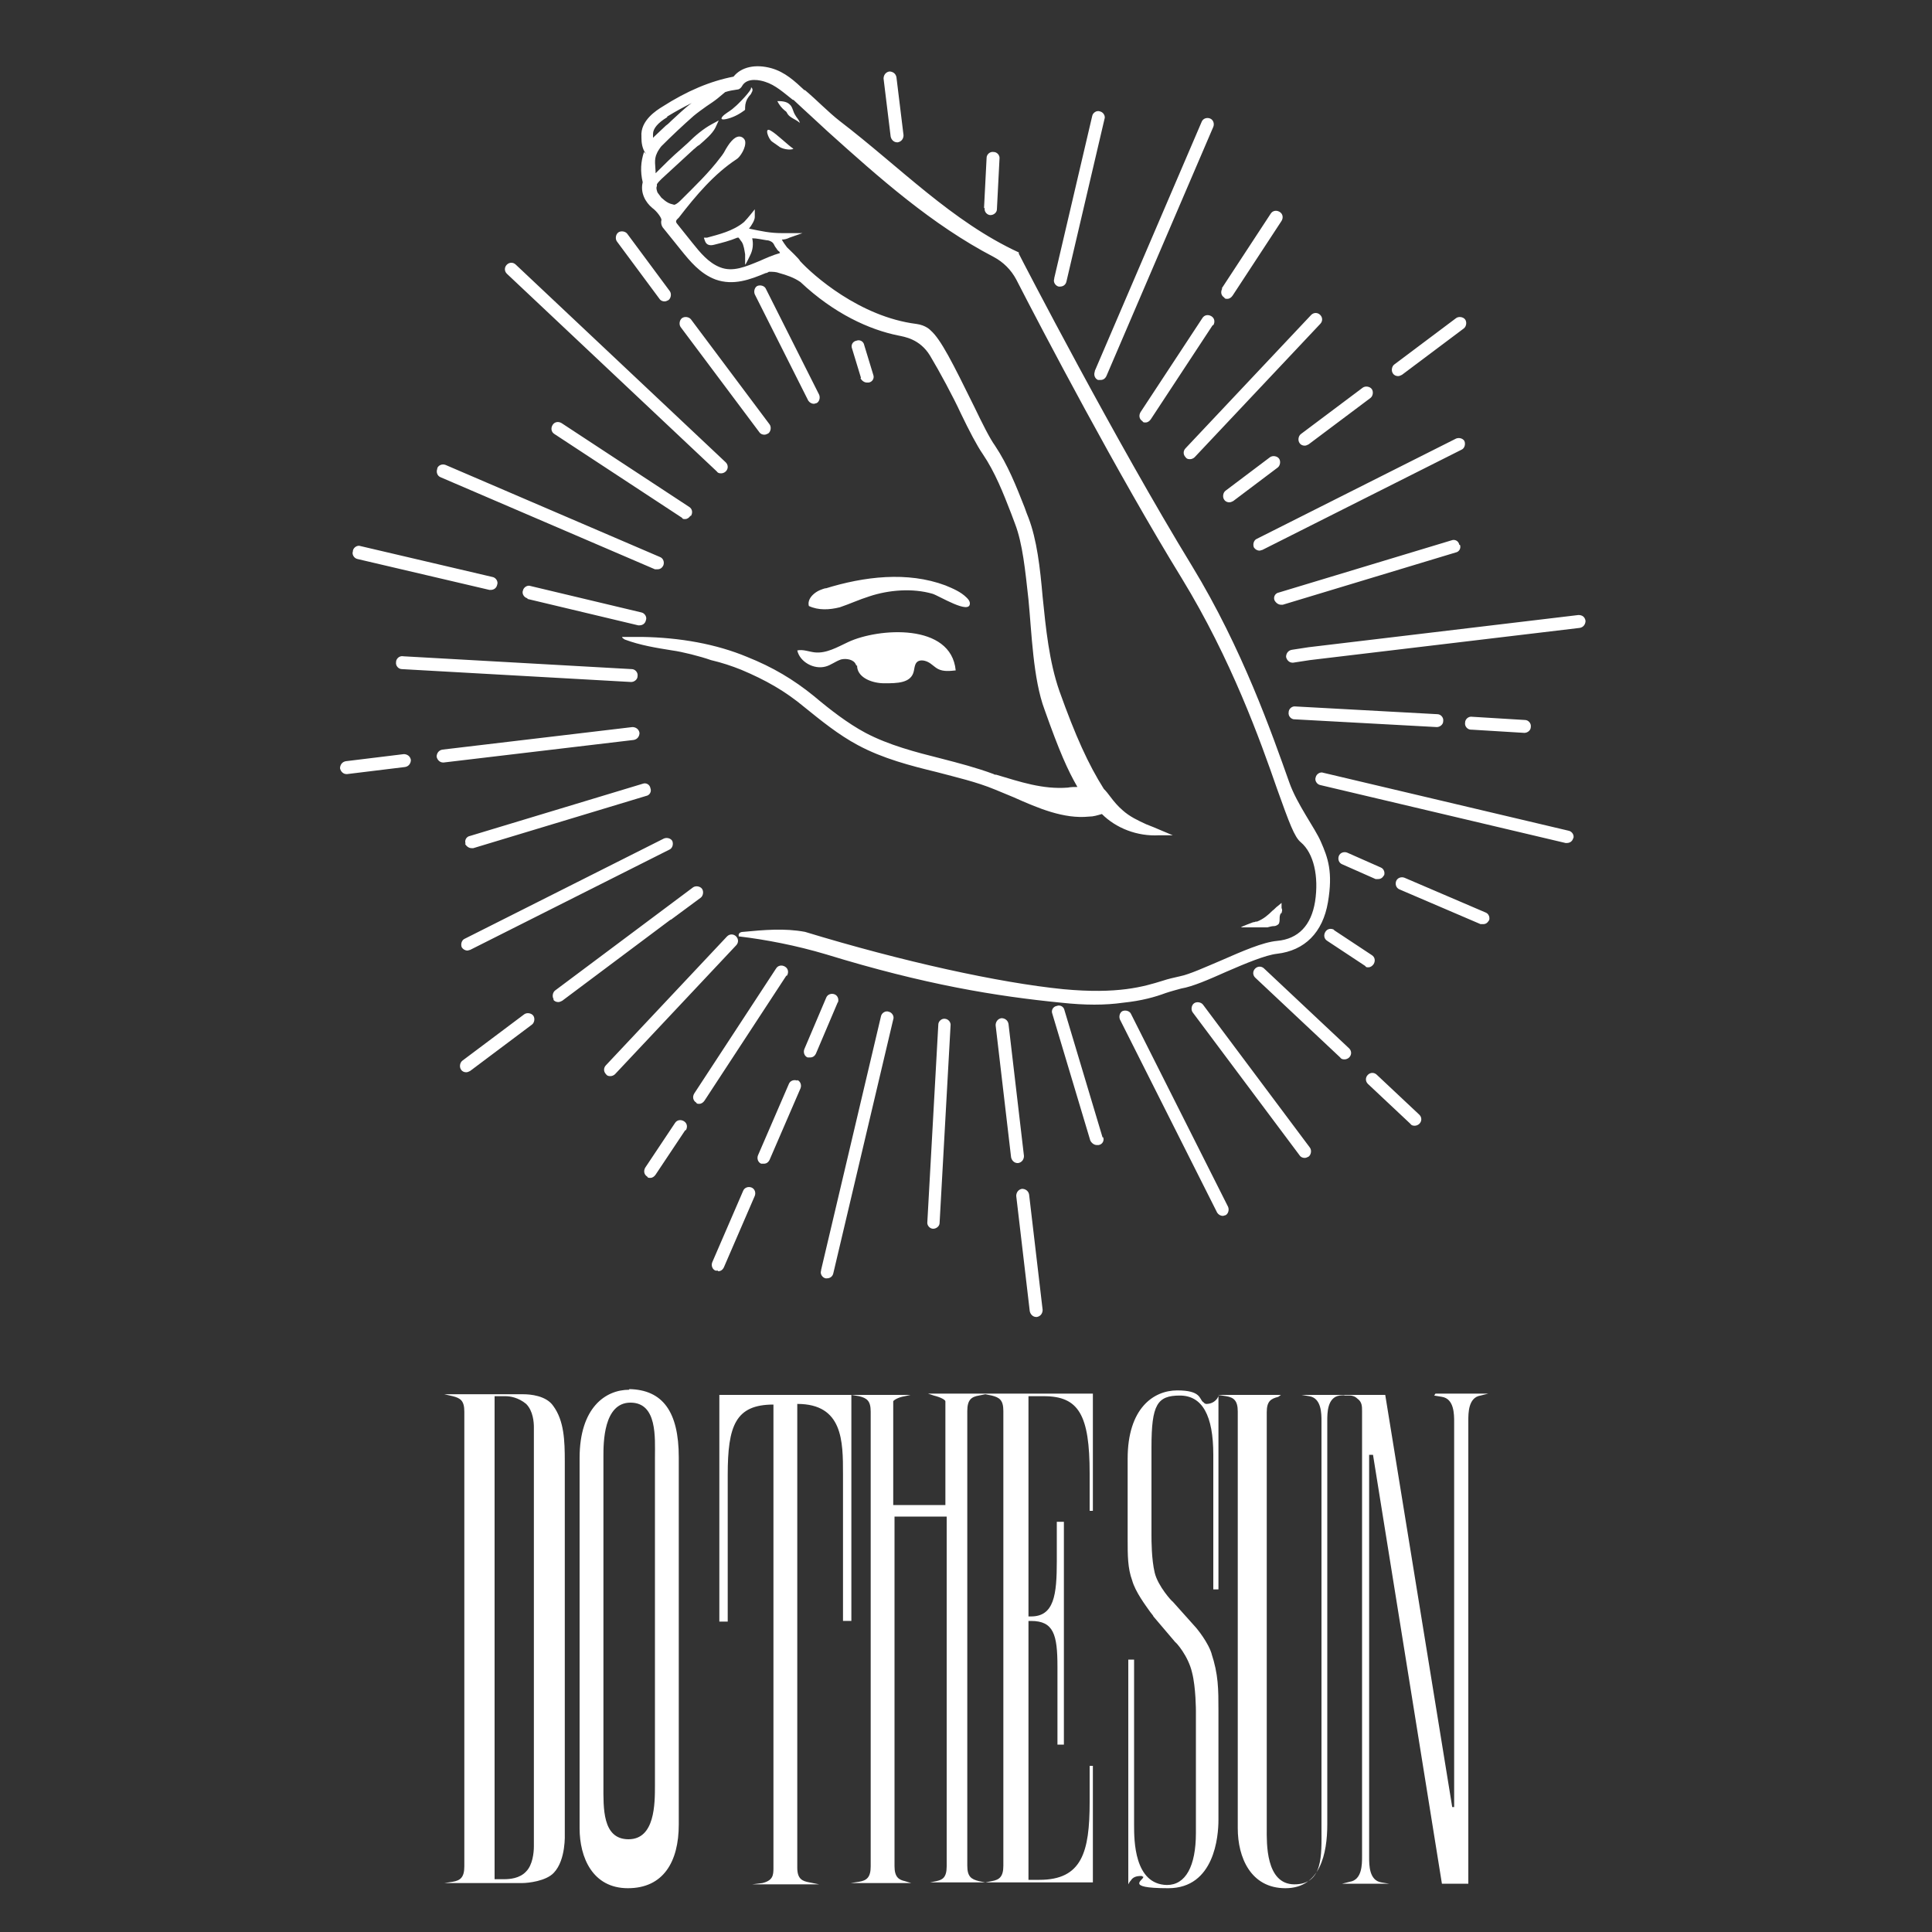
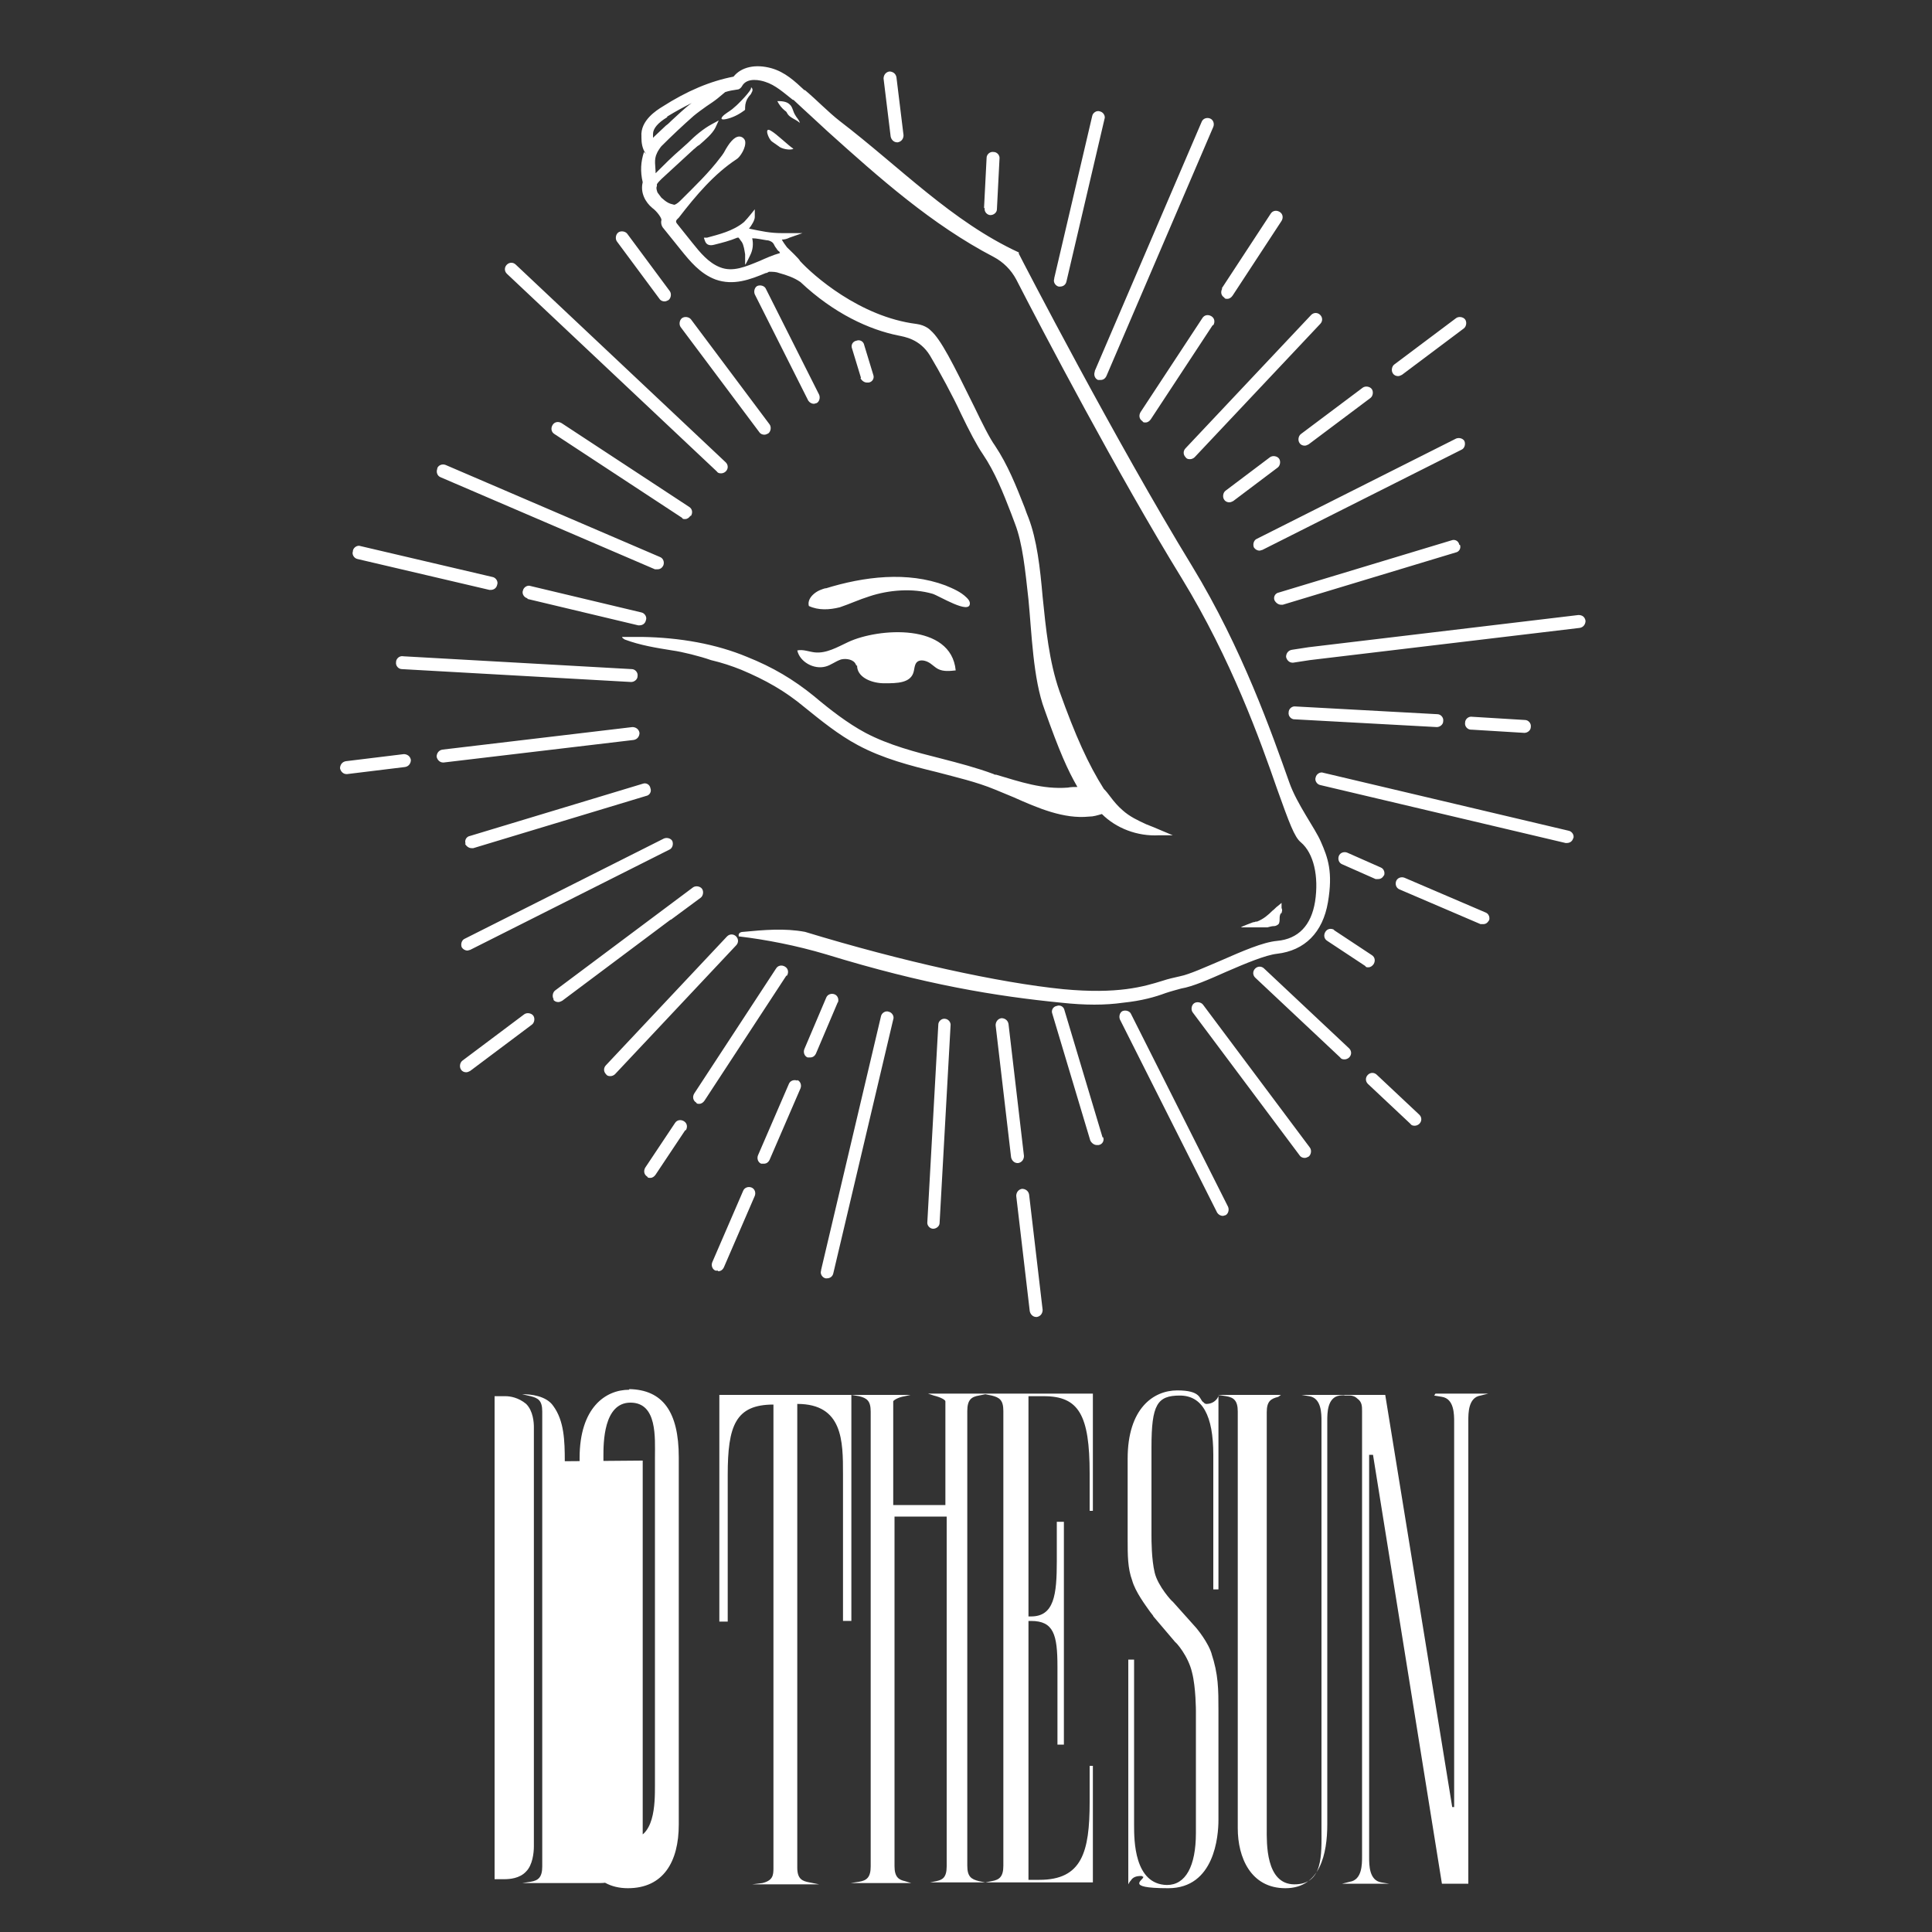
<svg xmlns="http://www.w3.org/2000/svg" version="1.1" viewBox="0 0 300 300">
  <rect x="0" y="0" width="300" height="300" fill="#333333" stroke="none" />
  <defs>
    <style>
      .cls-1 {
        fill: #fff;
      }
    </style>
  </defs>
  <g>
    <g id="_レイヤー_1" data-name="レイヤー_1">
-       <path class="cls-1" d="M152.7,216.4h-8.6c0,0,.9.3.9.3,1.2.3,1.8.7,1.8.9v16.1h-8.1v-16.1c0-.1.6-.6,1.8-.8l.9-.2h0c0,0-9.2,0-9.2,0h-20.5v35.2h1.3v-22.8c0-7.6,1.2-10.9,7.1-10.9v-1.1s0,73.1,0,73.1c0,1.1-.1,1.9-1.7,2.3h0s-1.6.2-1.6.2h0s10.4,0,10.4,0h0s-1.5-.3-1.5-.3c-1.1-.2-1.9-.5-1.9-2.3v-73.1,1.1c7.1,0,7.1,5.8,7.1,10.9v22.8h1.3v-35.1l1.2.2c1.2.3,1.8.7,1.8,2.4v70.6c0,1.7-.6,2.2-1.8,2.4l-1.3.2h0s9.4,0,9.4,0h0c0,0-1-.3-1-.3h0c-.9-.2-1.6-.6-1.6-2.3v-54.3h8.1v54.3c0,1.8-.7,2.1-1.6,2.3h0s-1,.2-1,.2h0c0,0,8.6,0,8.6,0h16.7v-18.1h-.5v5.6c0,7.8-1.2,12.1-7.8,12.1h-1.7v-40.2h.4c3.5,0,4.1,2.1,4.1,7.1v12.1h1v-34.6h-1.1v6.1c0,5.2-.4,8.6-4,8.6h-.4v-34.2h2.4c5.4,0,7.1,2.9,7.1,12v5.8h.5v-18.2h-16.7ZM155.8,219.1v70.6c0,1.7-.6,2.2-1.8,2.4l-1,.2-1-.2c-1.2-.3-1.8-.7-1.8-2.4v-70.6c0-1.7.6-2.2,1.8-2.4l1-.2,1,.2c1.2.3,1.8.7,1.8,2.4ZM97.7,215.8c-3.7,0-7.7,2.8-7.7,10.6v57.5c0,4.5,2,9.3,7.5,9.3s7.9-4.1,7.9-9.9v-57c0-7.1-2.5-10.5-7.7-10.6ZM101.7,277.2c0,2.9,0,8.4-4.1,8.4s-3.9-4.9-3.9-8.4v-51.1c0-2,0-8.3,4.2-8.3s3.8,5.5,3.8,8.5v50.9ZM222.9,216.4h8.2s-1.2.3-1.2.3c-1.9.3-1.9,2.7-1.9,3.9v71.9h-4.1l-10.7-66.6h-.6v62.5c0,1.2,0,3.6,1.9,3.9l1.2.2h0s-7.3,0-7.3,0h0s1.2-.3,1.2-.3c1.9-.3,1.9-2.7,1.9-3.9v-69.2c0-.7,0-1.4-.7-1.9-.3-.3-.7-.5-1.2-.5h-.8c0-.1-.8,0-.8,0-1.9.3-1.9,2.7-1.9,3.9v62.7c0,4.5-1.1,9.9-6.5,9.9s-7.4-4.8-7.4-9.3v-64.7c0-1.7-.6-2.2-1.8-2.4l-1.3-.2h0s10.7,0,10.7,0h-.9s-.4.3-.4.3c-1.2.3-1.8.7-1.8,2.4v64.7c0,2.1-.2,8.6,4.3,8.6s4.2-4.6,4.2-8.6v-63.3c0-1.2,0-3.6-1.9-3.9l-1.2-.2h0s6.3,0,6.3,0h6.7l10.4,64h.3v-59.8c0-1.2,0-3.6-1.9-3.9l-1.2-.2h0ZM87.7,226.9c0-3.2-.1-6.3-1.8-8.6-1.1-1.6-3.6-1.8-4.6-1.8s-.2,0-.2,0h-12.1s1.3.3,1.3.3c1.2.3,1.8.7,1.8,2.4v70.6c0,1.7-.6,2.2-1.8,2.4l-1.3.2h0s12.1,0,12.1,0c.9,0,3.7-.3,4.9-1.6,1.9-2,1.7-6,1.7-6.1v-57.9ZM82.9,286.7c0,1-.2,2.9-1.2,3.9-1,1.1-2.6,1.2-3.4,1.2s-.3,0-.4,0h-1.1v-75h1.4c0,0,.2,0,.3,0,.7,0,2,.2,3.2,1.2,1.1,1.1,1.2,2.9,1.2,3.6v65.1ZM188.1,256.7c1.1,3.3,1.1,5.6,1.1,8.9v17c0,2.5-.6,10.6-7.8,10.6s-3.5-1.4-3.9-1.8h-.1c0-.1-.2-.1-.2-.1-.8,0-1.3.2-1.6.7-.2.2-.3.4-.4.6h0v-34.9h.9v25.7c0,2.3,0,9.2,5.1,9.3,2.9,0,4.5-2.9,4.5-8.1v-18.9s0-3.7-.6-6c-.6-2.6-2.5-4.7-2.6-4.7l-3.4-4c0-.1-.2-.3-.5-.7-.7-1-2.3-3.1-2.8-4.9-.7-1.9-.7-3.9-.7-6.4v-12.5c0-7.8,4-10.6,7.7-10.6s3.4,1.3,4,1.8c0,0,.2.1.2.2h.1c0,.1.2.1.2.1.6,0,1.1-.2,1.5-.6.2-.2.3-.4.4-.6v30h-.8v-20.9c0-6.1-1.7-9.2-5.2-9.2s-4.4,1.4-4.4,8v13.7c0,.8,0,3.7.5,5.8.5,2.1,2.7,4.5,2.8,4.5l3.4,3.8c.3.3,2.2,2.6,2.7,4.5ZM207.1,144.4l5.9,3.9c.5.3.6.9.3,1.4-.2.3-.5.5-.8.5s-.4,0-.5-.2l-5.9-3.9c-.5-.3-.6-.9-.3-1.4.3-.5.9-.6,1.4-.3ZM214.9,135.9c-.2.4-.5.6-.9.6s-.3,0-.4,0l-5.2-2.3c-.5-.2-.7-.8-.5-1.3.2-.5.8-.7,1.3-.5l5.2,2.3c.5.2.7.8.5,1.3ZM213.8,166.9l6.6,6.2c.4.4.4,1,0,1.4-.2.2-.5.3-.7.3s-.5,0-.7-.3l-6.6-6.2c-.4-.4-.4-1,0-1.4.4-.4,1-.4,1.4,0ZM208.1,164.2l-13.2-12.4c-.4-.4-.4-1,0-1.4.4-.4,1-.4,1.4,0l13.2,12.4c.4.4.4,1,0,1.4-.2.2-.5.3-.7.3s-.5,0-.7-.3ZM198.9,141.8c-.2.3-.2.6-.2.9h0c0,.2,0,.4-.1.7-.2.3-.6.4-.7.4-.4,0-.7.1-1.1.2-.7,0-1.3,0-2,0h-2.1c0-.1,1.9-.8,1.9-.8.1,0,.2,0,.4-.1h.2c1-.4,1.7-1,2.4-1.7.3-.2.5-.5.8-.7l.6-.5v.8c.2.4,0,.6,0,.8ZM130.1,155.6l-3.4,8c-.2.4-.5.6-.9.6s-.3,0-.4,0c-.5-.2-.7-.8-.5-1.3l3.4-8c.2-.5.8-.7,1.3-.5.5.2.7.8.5,1.3ZM201,111.7c-.5,0-1-.5-.9-1.1,0-.5.5-1,1.1-.9l22,1.2c.5,0,1,.5.9,1.1,0,.5-.5.9-1,.9s0,0,0,0l-22-1.2ZM159.9,203.6l-2.1-17.9c0-.5.3-1,.9-1.1.5,0,1,.3,1.1.9l2.1,17.9c0,.5-.3,1-.9,1.1,0,0,0,0-.1,0-.5,0-.9-.4-1-.9ZM124.1,19c-.6-.5-1.4-.7-1.8-1.3-.1-.2-.2-.4-.4-.5-.5-.4-.9-.9-1.2-1.5.5,0,1.4,0,1.9.5.5.4.5,1.1.9,1.7.2.4.6.7.7,1.2ZM123.8,167.7c.5.2.7.8.5,1.3l-4.8,11.1c-.2.4-.5.6-.9.6s-.3,0-.4,0c-.5-.2-.7-.8-.5-1.3l4.8-11.1c.2-.5.8-.7,1.3-.5ZM158,180.6c-.5,0-.9-.4-1-.9l-2.4-20.5c0-.5.3-1,.9-1.1.5,0,1,.3,1.1.9l2.4,20.5c0,.5-.3,1-.9,1.1,0,0,0,0-.1,0ZM127.5,197.2l9.3-39.4c.1-.5.7-.9,1.2-.7.5.1.9.7.7,1.2l-9.3,39.4c-.1.5-.5.8-1,.8s-.2,0-.2,0c-.5-.1-.9-.7-.7-1.2ZM146.7,158.2c.5,0,1,.5.9,1.1l-1.7,30.6c0,.5-.5.9-1,.9s0,0,0,0c-.5,0-1-.5-.9-1.1l1.7-30.6c0-.5.5-1,1.1-.9ZM119.7,20.3c.9.5,2.6,2.2,3.5,2.8-.5.3-1.9,0-2.3-.4-.3-.2-.7-.5-1-.7-.6-.4-1.3-2.4-.2-1.7ZM184.1,69.6l19.5-20.7c.4-.4,1-.4,1.4,0,.4.4.4,1,0,1.4l-19.5,20.7c-.2.2-.5.3-.7.3s-.5,0-.7-.3c-.4-.4-.4-1,0-1.4ZM198.4,72.6l-6.9,5.2c-.2.1-.4.2-.6.2-.3,0-.6-.1-.8-.4-.3-.4-.2-1.1.2-1.4l6.9-5.2c.4-.3,1.1-.2,1.4.2.3.4.2,1.1-.2,1.4ZM202,67.4l9.6-7.2c.4-.3,1.1-.2,1.4.2.3.4.2,1.1-.2,1.4l-9.6,7.2c-.2.1-.4.2-.6.2-.3,0-.6-.1-.8-.4-.3-.4-.2-1.1.2-1.4ZM226.7,84.6c.2.5-.1,1.1-.7,1.2l-26.8,8.1c0,0-.2,0-.3,0-.4,0-.8-.3-1-.7-.2-.5.1-1.1.7-1.2l26.8-8.1c.5-.2,1.1.1,1.2.7ZM216.3,58c-.3-.4-.2-1.1.2-1.4l9.6-7.2c.4-.3,1.1-.2,1.4.2.3.4.2,1.1-.2,1.4l-9.6,7.2c-.2.1-.4.2-.6.2-.3,0-.6-.1-.8-.4ZM100,23.6c-.5,1.5-.6,3-.2,4.7-.4,1.6.4,3.1,1.5,4,.7.5,1.5,1.6,1.4,1.9-.1.4,0,.8.2,1.1l2.9,3.6c1.3,1.6,2.9,3.6,5.3,4.5,2.8,1,5.4,0,7.8-1,.2,0,.3-.1.5-.2.6,0,1.1,0,1.6.2,1.1.3,2.3.7,3.3,1.4,5.2,4.9,10.7,7.4,15.2,8.3.9.2,3.3.5,4.9,3.1,1.5,2.5,3.6,6.4,4.8,9,1.3,2.7,2.5,5,3.4,6.3,1.9,2.8,3.2,6.1,4.4,9.2.2.5.4,1.1.6,1.6,1.2,3.1,1.6,7.3,2.1,11.8.5,5.1.7,12.3,2.5,17.1,2.3,6.5,3.6,9.4,5.1,12-.5,0-1,0-1.5.1-3.9.3-7.4-.9-11.1-2-.1,0-.3,0-.4-.1-2.7-1-5.4-1.7-8.1-2.4-4-1-8.2-2.1-11.8-4-2.8-1.5-5.5-3.6-8-5.7-3.2-2.6-6.4-4.5-10.4-6.1-4.8-2-10.4-3-16.3-3.1-.9,0-1.9,0-3.1,0,0,.2.3.3.4.4,2.4.9,4.9,1.3,7.4,1.7,1.5.2,4.3.9,6,1.5,1.7.4,3.2.9,4.7,1.5,3.8,1.6,6.8,3.3,9.8,5.8,2.6,2.1,5.3,4.3,8.3,5.9,3.9,2.1,8.2,3.2,12.3,4.2,3,.8,6.1,1.5,9,2.7,1,.4,1.9.8,2.9,1.2,3.8,1.7,7.8,3.4,11.7,3,.7,0,1.3-.2,2-.4,0,0,0,0,0,0,2.2,2.2,5.5,3.5,8.9,3.3h2.1c0,0-1.9-.8-1.9-.8-.7-.3-1.4-.6-2.2-.9-1.3-.6-2.6-1.2-3.7-2.2-.7-.6-1.3-1.3-1.9-2.1-.3-.4-.6-.8-1-1.2-2.4-3.8-4.4-8.2-6.9-15.2-1.6-4.6-2.1-9.7-2.6-14.6-.4-4.6-.9-8.9-2.2-12.3-.2-.5-.4-1-.6-1.6-1.3-3.3-2.6-6.6-4.6-9.6-.8-1.1-2-3.5-3.2-6-3.4-6.9-5.2-10.5-6.8-11.9,0,0-.7-.8-2.2-1-8.8-1.1-16.1-7.6-18.1-9.8,0-.2-1.7-1.8-2-2.1-.3-.4-.6-.8-.8-1.2.4,0,.8-.1,1.2-.3l2-.7h-3.1c-2,0-3.2-.3-5.2-.7.4-.5.9-1.3.9-1.8,0-.3,0-1.1,0-1.2,0,0-1.1,1.4-1.6,1.9,0,0,0,0-.1.1-1.7,1.4-3.9,1.9-5.7,2.4h-.5c0,.1.2.6.2.6.2.5.7.7,1.4.5,1.2-.3,2.4-.6,3.6-1.1,0,0,.1,0,.2,0,0,.1.2.2.2.3.1.1.2.3.3.4.3.5.4,1.3.5,1.9v1.6c.1,0,.8-1.5.8-1.5.4-.8.5-1.7.3-2.6.7,0,1.5.2,2.2.3.4,0,.8.2,1,.4.1.1.2.3.3.5.1.2.3.4.4.6,0,0,.1.1.2.2.1,0,.2.2.2.3,0,0,0,0,0,0-1.1.3-2.2.8-3.1,1.2-2.2.9-4.2,1.8-6.2,1-1.8-.7-3.1-2.3-4.3-3.8l-2.4-3c-.3-.4,0-.6.3-.9,2.7-3.5,5.5-6.8,9-9.1.5-.3,1.5-1.8,1.3-2.8-.1-.4-.5-.7-.9-.7-.8,0-1.6,1-2.4,2.5-.2.3-.4.6-.5.7-1.8,2.4-4,4.5-6.1,6.6-.3.3-.7.7-1.1.8h0c-.9-.2-1.2-.4-2-1.1,0,0-.6-.8-.6-.8,0,0-.3-.7-.1-1,0,0,0-.2,0-.3.2-.3.4-.5.7-.8l5-4.6c.3-.2.5-.5.9-.7.9-.8,2-1.7,2.5-2.7l.5-1.1-1.1.6c-1.3.7-2.6,1.8-3.7,2.9-.3.3-.7.6-1,.9-1.4,1.2-2.7,2.5-4,3.8,0-1.1-.3-2.1.2-3.1.1-.3.6-1,.7-1.1,1.6-1.6,3.3-3.2,5-4.7.6-.5,1.3-1,2-1.5.6-.4,1.2-.8,1.7-1.2l1.2-1c.6-.2,1.2-.3,1.9-.4.3,0,.6-.3.7-.5.8-1.5,3-.9,3.6-.7,1.6.5,2.9,1.7,4.3,2.8h.1c1.8,1.7,3.6,3.3,5.3,4.9,8,7.2,16.2,14.5,25.8,19.5,1.5.8,2.7,2,3.5,3.5,4,7.8,15.8,30.3,25.7,46.4,7.7,12.6,12.2,25.2,14.8,32.7,1.9,5.3,2.7,7.5,3.7,8.3,2,1.7,2.8,5.3,2.2,9.2-.6,3.7-2.6,5.8-5.9,6.1-2.2.2-5.4,1.6-8.6,3-2.6,1.1-5,2.2-6.5,2.5-.9.2-1.8.4-2.7.7-2.9.9-6.9,2.1-15.4,1.3-10-1-25-4.3-40.1-8.9-3.2-.6-6.4-.3-9.6,0-.3,0-.6.1-.7.4,0,.1,0,.2,0,.3,4.2.5,8.9,1.4,13.6,2.8,15.3,4.7,26.4,6.5,36.5,7.5,3.7.4,6.8.4,9.6,0,2.9-.3,5-.9,6.6-1.5.9-.3,1.7-.5,2.4-.7,1.8-.3,4.3-1.4,7-2.6,3-1.3,6.1-2.6,7.9-2.8,4.3-.5,7.1-3.3,7.9-8,.8-4.7,0-6.9-1.1-9.4-.9-2.1-3.7-5.8-4.9-9.2-2.7-7.6-7.3-20.8-15.1-33.6-11.8-19.3-26.3-47.3-26.9-48.5h0c0,0,0-.1,0-.2,0,0,0,0,0,0,0,0,0,0,0,0,0,0,0,0,0,0,0,0,0,0,0,0,0,0,0,0,0,0h0c-10.4-4.8-18.4-13.2-27.8-20.4-1.8-1.4-3.5-3.2-5.4-4.8h-.1c-1.5-1.4-3-2.8-5.1-3.4-2.5-.7-4.7-.2-5.9,1.3-3.6.7-7.2,2.2-11.1,4.7-.8.5-3.4,2.1-3.2,4.6v.2c0,.7.1,1.7.7,2.5ZM103.6,18.1c1.3-.8,2.6-1.5,3.8-2.1-1.1.8-2.1,1.8-3.1,2.7-.3.3-.6.6-.9.8l-1.8,1.7c0,0-.1.1-.2.2,0-.2,0-.3,0-.4v-.2c0-.8.7-1.7,2.2-2.6ZM227,69.8l-31,15.6c-.1,0-.3.1-.4.1-.4,0-.7-.2-.9-.5-.2-.5,0-1.1.4-1.3l31-15.6c.5-.2,1.1,0,1.3.4.2.5,0,1.1-.4,1.3ZM163.7,43.2l5.9-25.2c.1-.5.7-.9,1.2-.7.5.1.9.7.7,1.2l-5.9,25.2c-.1.5-.5.8-1,.8s-.2,0-.2,0c-.5-.1-.9-.7-.7-1.2ZM152.8,32.3l.4-7.8c0-.5.5-1,1.1-.9.5,0,1,.5.9,1.1l-.4,7.8c0,.5-.5.9-1,.9s0,0,0,0c-.5,0-1-.5-.9-1.1ZM138.3,21.2l-1.1-9c0-.5.3-1,.9-1.1.5,0,1,.3,1.1.9l1.1,9c0,.5-.3,1-.9,1.1,0,0,0,0-.1,0-.5,0-.9-.4-1-.9ZM189.7,44.8l7.6-11.6c.3-.5.9-.6,1.4-.3.5.3.6.9.3,1.4l-7.6,11.6c-.2.3-.5.5-.8.5s-.4,0-.5-.2c-.5-.3-.6-.9-.3-1.4ZM188.3,50.5l-9.6,14.6c-.2.3-.5.5-.8.5s-.4,0-.5-.2c-.5-.3-.6-.9-.3-1.4l9.6-14.6c.3-.5.9-.6,1.4-.3.5.3.6.9.3,1.4ZM170,57.6l16.6-38.7c.2-.5.8-.7,1.3-.5.5.2.7.8.5,1.3l-16.6,38.7c-.2.4-.5.6-.9.6s-.3,0-.4,0c-.5-.2-.7-.8-.5-1.3ZM186.8,156l16.6,22.2c.3.4.2,1.1-.2,1.4-.2.1-.4.2-.6.2-.3,0-.6-.1-.8-.4l-16.6-22.2c-.3-.4-.2-1.1.2-1.4.4-.3,1.1-.2,1.4.2ZM111.5,197.3c-.1,0-.3,0-.4,0-.5-.2-.7-.8-.5-1.3l4.8-11.1c.2-.5.8-.7,1.3-.5.5.2.7.8.5,1.3l-4.8,11.1c-.2.4-.5.6-.9.6ZM122.1,151.5l-12.7,19.4c-.2.3-.5.5-.8.5s-.4,0-.5-.2c-.5-.3-.6-.9-.3-1.4l12.7-19.4c.3-.5.9-.6,1.4-.3.5.3.6.9.3,1.4ZM98.4,114.9l-29.5,3.5s0,0-.1,0c-.5,0-.9-.4-1-.9,0-.5.3-1,.9-1.1l29.5-3.5c.5,0,1,.3,1.1.9,0,.5-.3,1-.9,1.1ZM106.4,175.5l-4.6,6.9c-.2.3-.5.5-.8.5s-.4,0-.5-.2c-.5-.3-.6-.9-.3-1.4l4.6-6.9c.3-.5.9-.6,1.4-.3.5.3.6.9.3,1.4ZM63.8,118c0,.5-.3,1-.9,1.1l-9,1.1s0,0-.1,0c-.5,0-.9-.4-1-.9,0-.5.3-1,.9-1.1l9-1.1c.5,0,1,.3,1.1.9ZM67.9,72.7c.2-.5.8-.7,1.3-.5l33.3,14.3c.5.2.7.8.5,1.3-.2.4-.5.6-.9.6s-.3,0-.4,0l-33.3-14.3c-.5-.2-.7-.8-.5-1.3ZM54.8,85.5c.1-.5.7-.9,1.2-.7l20.5,4.8c.5.1.9.7.7,1.2-.1.5-.5.8-1,.8s-.2,0-.2,0l-20.5-4.8c-.5-.1-.9-.7-.7-1.2ZM244.3,130.1c-.1.5-.5.8-1,.8s-.2,0-.2,0l-38.1-9c-.5-.1-.9-.7-.7-1.2.1-.5.7-.9,1.2-.7l38.1,9c.5.1.9.7.7,1.2ZM228.4,113.3c-.5,0-1-.5-.9-1.1,0-.5.5-1,1.1-.9l8.2.5c.5,0,1,.5.9,1.1,0,.5-.5.9-1,.9s0,0,0,0l-8.2-.5ZM171.3,176.6c.2.5-.1,1.1-.7,1.2,0,0-.2,0-.3,0-.4,0-.8-.3-1-.7l-5.9-19.7c-.2-.5.1-1.1.7-1.2.5-.2,1.1.1,1.2.7l5.9,19.7ZM246.2,96.4c0,.5-.3,1-.9,1.1l-41.9,5-2.6.4s0,0-.1,0c-.5,0-.9-.4-1-.9,0-.5.3-1,.9-1.1l2.6-.4,41.9-5c.6,0,1,.3,1.1.9ZM78.7,42.5c-.4-.4-.4-1,0-1.4.4-.4,1-.4,1.4,0l32.6,30.7c.4.4.4,1,0,1.4-.2.2-.5.3-.7.3s-.5,0-.7-.3l-32.6-30.7ZM231.2,142.9c-.2.4-.5.6-.9.6s-.3,0-.4,0l-12.6-5.4c-.5-.2-.7-.8-.5-1.3.2-.5.8-.7,1.3-.5l12.6,5.4c.5.2.7.8.5,1.3ZM189,188.3l-15.1-30c-.2-.5,0-1.1.4-1.3.5-.2,1.1,0,1.3.4l15.1,30c.2.5,0,1.1-.4,1.3-.1,0-.3.1-.4.1-.4,0-.7-.2-.9-.5ZM133.7,58.7l-1.4-4.6c-.2-.5.1-1.1.7-1.2.5-.2,1.1.1,1.2.7l1.4,4.6c.2.5-.1,1.1-.7,1.2,0,0-.2,0-.3,0-.4,0-.8-.3-1-.7ZM86,155.2c-.3-.4-.2-1.1.2-1.4l21.4-16c.4-.3,1.1-.2,1.4.2.3.4.2,1.1-.2,1.4l-4.6,3.4s0,0,0,0c0,0-.1,0-.2.1l-16.7,12.5c-.2.1-.4.2-.6.2-.3,0-.6-.1-.8-.4ZM94.1,166.8c-.4-.4-.4-1,0-1.4l18.8-20c.4-.4,1-.4,1.4,0,.4.4.4,1,0,1.4l-18.8,20c-.2.2-.5.3-.7.3s-.5,0-.7-.3ZM62.5,101.9l35.6,2c.5,0,1,.5.9,1.1,0,.5-.5.9-1,.9s0,0,0,0l-35.6-2c-.5,0-1-.5-.9-1.1,0-.5.5-1,1.1-.9ZM81.9,92.9c-.5-.1-.9-.7-.7-1.2.1-.5.7-.9,1.2-.7l17.2,4.1c.5.1.9.7.7,1.2-.1.5-.5.8-1,.8s-.2,0-.2,0l-17.2-4.1ZM104,131.9l-31,15.6c-.1,0-.3.1-.4.1-.4,0-.7-.2-.9-.5-.2-.5,0-1.1.4-1.3l31-15.6c.5-.2,1.1,0,1.3.4.2.5,0,1.1-.4,1.3ZM72.3,131c-.2-.5.1-1.1.7-1.2l26.8-8.1c.5-.2,1.1.1,1.2.7.2.5-.1,1.1-.7,1.2l-26.8,8.1c0,0-.2,0-.3,0-.4,0-.8-.3-1-.7ZM82.8,157.7c.3.4.2,1.1-.2,1.4l-9.6,7.2c-.2.1-.4.2-.6.2-.3,0-.6-.1-.8-.4-.3-.4-.2-1.1.2-1.4l9.6-7.2c.4-.3,1.1-.2,1.4.2ZM107.2,80.1c-.2.3-.5.5-.8.5s-.4,0-.5-.2l-19.8-13c-.5-.3-.6-.9-.3-1.4.3-.5.9-.6,1.4-.3l19.8,13c.5.3.6.9.3,1.4ZM127.2,61.3c.2.5,0,1.1-.4,1.3-.1,0-.3.1-.4.1-.4,0-.7-.2-.9-.5l-8.3-16.5c-.2-.5,0-1.1.4-1.3.5-.2,1.1,0,1.3.4l8.3,16.5ZM107.3,49.6l12.2,16.3c.3.4.2,1.1-.2,1.4-.2.1-.4.2-.6.2-.3,0-.6-.1-.8-.4l-12.2-16.3c-.3-.4-.2-1.1.2-1.4.4-.3,1.1-.2,1.4.2ZM148.4,104.1c-.9.1-1.9.2-2.7-.2-.6-.3-1-.8-1.6-1.1s-1.4-.4-1.8.1c-.3.4-.3.9-.4,1.3-.4,1.9-2.6,1.9-4.6,1.9-1.8,0-4-.8-4.2-2.5,0-.5,0,0-.2-.4-.3-.8-1.5-1-2.3-.8-.9.3-1.6.9-2.4,1.1-1.8.5-4-.7-4.4-2.5.9-.2,1.8.2,2.7.3,1.8.2,3.5-.8,5.2-1.6,4.7-2.2,16-3,16.7,4.4ZM128.1,91.4c6.1-1.9,12.8-2.7,18.7-.5,1.2.5,2.4,1,3.3,1.9.2.2.5.5.5.9,0,1.8-4.8-1.2-5.8-1.5-3.1-.9-6.8-.6-9.8.4-1.6.5-3.1,1.2-4.6,1.7-1.6.4-3.3.5-4.8-.2-.2-.7.2-1.4.8-1.9s1.2-.7,1.9-.9ZM116.7,13.6c.2.2.2.5,0,.8-.1.3-.3.4-.5.7-.3.4-.5,1-.5,1.6,0,.1,0,.2,0,.3,0,0-.1.2-.2.2-.8.6-1.8,1.1-2.8,1.3-1,.2-.7-.3-.2-.7.5-.4,1.1-.7,1.6-1.2.3-.2,2.8-2.7,2.5-3ZM95.8,37.5c-.3-.4-.2-1.1.2-1.4.4-.3,1.1-.2,1.4.2l6.6,8.9c.3.4.2,1.1-.2,1.4-.2.1-.4.2-.6.2-.3,0-.6-.1-.8-.4l-6.6-8.9Z" />
+       <path class="cls-1" d="M152.7,216.4h-8.6c0,0,.9.3.9.3,1.2.3,1.8.7,1.8.9v16.1h-8.1v-16.1c0-.1.6-.6,1.8-.8l.9-.2h0c0,0-9.2,0-9.2,0h-20.5v35.2h1.3v-22.8c0-7.6,1.2-10.9,7.1-10.9v-1.1s0,73.1,0,73.1c0,1.1-.1,1.9-1.7,2.3h0s-1.6.2-1.6.2h0s10.4,0,10.4,0h0s-1.5-.3-1.5-.3c-1.1-.2-1.9-.5-1.9-2.3v-73.1,1.1c7.1,0,7.1,5.8,7.1,10.9v22.8h1.3v-35.1l1.2.2c1.2.3,1.8.7,1.8,2.4v70.6c0,1.7-.6,2.2-1.8,2.4l-1.3.2h0s9.4,0,9.4,0h0c0,0-1-.3-1-.3h0c-.9-.2-1.6-.6-1.6-2.3v-54.3h8.1v54.3c0,1.8-.7,2.1-1.6,2.3h0s-1,.2-1,.2h0c0,0,8.6,0,8.6,0h16.7v-18.1h-.5v5.6c0,7.8-1.2,12.1-7.8,12.1h-1.7v-40.2h.4c3.5,0,4.1,2.1,4.1,7.1v12.1h1v-34.6h-1.1v6.1c0,5.2-.4,8.6-4,8.6h-.4v-34.2h2.4c5.4,0,7.1,2.9,7.1,12v5.8h.5v-18.2h-16.7ZM155.8,219.1v70.6c0,1.7-.6,2.2-1.8,2.4l-1,.2-1-.2c-1.2-.3-1.8-.7-1.8-2.4v-70.6c0-1.7.6-2.2,1.8-2.4l1-.2,1,.2c1.2.3,1.8.7,1.8,2.4ZM97.7,215.8c-3.7,0-7.7,2.8-7.7,10.6v57.5c0,4.5,2,9.3,7.5,9.3s7.9-4.1,7.9-9.9v-57c0-7.1-2.5-10.5-7.7-10.6ZM101.7,277.2c0,2.9,0,8.4-4.1,8.4s-3.9-4.9-3.9-8.4v-51.1c0-2,0-8.3,4.2-8.3s3.8,5.5,3.8,8.5v50.9ZM222.9,216.4h8.2s-1.2.3-1.2.3c-1.9.3-1.9,2.7-1.9,3.9v71.9h-4.1l-10.7-66.6h-.6v62.5c0,1.2,0,3.6,1.9,3.9l1.2.2h0s-7.3,0-7.3,0h0s1.2-.3,1.2-.3c1.9-.3,1.9-2.7,1.9-3.9v-69.2c0-.7,0-1.4-.7-1.9-.3-.3-.7-.5-1.2-.5h-.8c0-.1-.8,0-.8,0-1.9.3-1.9,2.7-1.9,3.9v62.7c0,4.5-1.1,9.9-6.5,9.9s-7.4-4.8-7.4-9.3v-64.7c0-1.7-.6-2.2-1.8-2.4l-1.3-.2h0s10.7,0,10.7,0h-.9s-.4.3-.4.3c-1.2.3-1.8.7-1.8,2.4v64.7c0,2.1-.2,8.6,4.3,8.6s4.2-4.6,4.2-8.6v-63.3c0-1.2,0-3.6-1.9-3.9l-1.2-.2h0s6.3,0,6.3,0h6.7l10.4,64h.3v-59.8c0-1.2,0-3.6-1.9-3.9l-1.2-.2h0ZM87.7,226.9c0-3.2-.1-6.3-1.8-8.6-1.1-1.6-3.6-1.8-4.6-1.8s-.2,0-.2,0s1.3.3,1.3.3c1.2.3,1.8.7,1.8,2.4v70.6c0,1.7-.6,2.2-1.8,2.4l-1.3.2h0s12.1,0,12.1,0c.9,0,3.7-.3,4.9-1.6,1.9-2,1.7-6,1.7-6.1v-57.9ZM82.9,286.7c0,1-.2,2.9-1.2,3.9-1,1.1-2.6,1.2-3.4,1.2s-.3,0-.4,0h-1.1v-75h1.4c0,0,.2,0,.3,0,.7,0,2,.2,3.2,1.2,1.1,1.1,1.2,2.9,1.2,3.6v65.1ZM188.1,256.7c1.1,3.3,1.1,5.6,1.1,8.9v17c0,2.5-.6,10.6-7.8,10.6s-3.5-1.4-3.9-1.8h-.1c0-.1-.2-.1-.2-.1-.8,0-1.3.2-1.6.7-.2.2-.3.4-.4.6h0v-34.9h.9v25.7c0,2.3,0,9.2,5.1,9.3,2.9,0,4.5-2.9,4.5-8.1v-18.9s0-3.7-.6-6c-.6-2.6-2.5-4.7-2.6-4.7l-3.4-4c0-.1-.2-.3-.5-.7-.7-1-2.3-3.1-2.8-4.9-.7-1.9-.7-3.9-.7-6.4v-12.5c0-7.8,4-10.6,7.7-10.6s3.4,1.3,4,1.8c0,0,.2.1.2.2h.1c0,.1.2.1.2.1.6,0,1.1-.2,1.5-.6.2-.2.3-.4.4-.6v30h-.8v-20.9c0-6.1-1.7-9.2-5.2-9.2s-4.4,1.4-4.4,8v13.7c0,.8,0,3.7.5,5.8.5,2.1,2.7,4.5,2.8,4.5l3.4,3.8c.3.3,2.2,2.6,2.7,4.5ZM207.1,144.4l5.9,3.9c.5.3.6.9.3,1.4-.2.3-.5.5-.8.5s-.4,0-.5-.2l-5.9-3.9c-.5-.3-.6-.9-.3-1.4.3-.5.9-.6,1.4-.3ZM214.9,135.9c-.2.4-.5.6-.9.6s-.3,0-.4,0l-5.2-2.3c-.5-.2-.7-.8-.5-1.3.2-.5.8-.7,1.3-.5l5.2,2.3c.5.2.7.8.5,1.3ZM213.8,166.9l6.6,6.2c.4.4.4,1,0,1.4-.2.2-.5.3-.7.3s-.5,0-.7-.3l-6.6-6.2c-.4-.4-.4-1,0-1.4.4-.4,1-.4,1.4,0ZM208.1,164.2l-13.2-12.4c-.4-.4-.4-1,0-1.4.4-.4,1-.4,1.4,0l13.2,12.4c.4.4.4,1,0,1.4-.2.2-.5.3-.7.3s-.5,0-.7-.3ZM198.9,141.8c-.2.3-.2.6-.2.9h0c0,.2,0,.4-.1.7-.2.3-.6.4-.7.4-.4,0-.7.1-1.1.2-.7,0-1.3,0-2,0h-2.1c0-.1,1.9-.8,1.9-.8.1,0,.2,0,.4-.1h.2c1-.4,1.7-1,2.4-1.7.3-.2.5-.5.8-.7l.6-.5v.8c.2.4,0,.6,0,.8ZM130.1,155.6l-3.4,8c-.2.4-.5.6-.9.6s-.3,0-.4,0c-.5-.2-.7-.8-.5-1.3l3.4-8c.2-.5.8-.7,1.3-.5.5.2.7.8.5,1.3ZM201,111.7c-.5,0-1-.5-.9-1.1,0-.5.5-1,1.1-.9l22,1.2c.5,0,1,.5.9,1.1,0,.5-.5.9-1,.9s0,0,0,0l-22-1.2ZM159.9,203.6l-2.1-17.9c0-.5.3-1,.9-1.1.5,0,1,.3,1.1.9l2.1,17.9c0,.5-.3,1-.9,1.1,0,0,0,0-.1,0-.5,0-.9-.4-1-.9ZM124.1,19c-.6-.5-1.4-.7-1.8-1.3-.1-.2-.2-.4-.4-.5-.5-.4-.9-.9-1.2-1.5.5,0,1.4,0,1.9.5.5.4.5,1.1.9,1.7.2.4.6.7.7,1.2ZM123.8,167.7c.5.2.7.8.5,1.3l-4.8,11.1c-.2.4-.5.6-.9.6s-.3,0-.4,0c-.5-.2-.7-.8-.5-1.3l4.8-11.1c.2-.5.8-.7,1.3-.5ZM158,180.6c-.5,0-.9-.4-1-.9l-2.4-20.5c0-.5.3-1,.9-1.1.5,0,1,.3,1.1.9l2.4,20.5c0,.5-.3,1-.9,1.1,0,0,0,0-.1,0ZM127.5,197.2l9.3-39.4c.1-.5.7-.9,1.2-.7.5.1.9.7.7,1.2l-9.3,39.4c-.1.5-.5.8-1,.8s-.2,0-.2,0c-.5-.1-.9-.7-.7-1.2ZM146.7,158.2c.5,0,1,.5.9,1.1l-1.7,30.6c0,.5-.5.9-1,.9s0,0,0,0c-.5,0-1-.5-.9-1.1l1.7-30.6c0-.5.5-1,1.1-.9ZM119.7,20.3c.9.5,2.6,2.2,3.5,2.8-.5.3-1.9,0-2.3-.4-.3-.2-.7-.5-1-.7-.6-.4-1.3-2.4-.2-1.7ZM184.1,69.6l19.5-20.7c.4-.4,1-.4,1.4,0,.4.4.4,1,0,1.4l-19.5,20.7c-.2.2-.5.3-.7.3s-.5,0-.7-.3c-.4-.4-.4-1,0-1.4ZM198.4,72.6l-6.9,5.2c-.2.1-.4.2-.6.2-.3,0-.6-.1-.8-.4-.3-.4-.2-1.1.2-1.4l6.9-5.2c.4-.3,1.1-.2,1.4.2.3.4.2,1.1-.2,1.4ZM202,67.4l9.6-7.2c.4-.3,1.1-.2,1.4.2.3.4.2,1.1-.2,1.4l-9.6,7.2c-.2.1-.4.2-.6.2-.3,0-.6-.1-.8-.4-.3-.4-.2-1.1.2-1.4ZM226.7,84.6c.2.5-.1,1.1-.7,1.2l-26.8,8.1c0,0-.2,0-.3,0-.4,0-.8-.3-1-.7-.2-.5.1-1.1.7-1.2l26.8-8.1c.5-.2,1.1.1,1.2.7ZM216.3,58c-.3-.4-.2-1.1.2-1.4l9.6-7.2c.4-.3,1.1-.2,1.4.2.3.4.2,1.1-.2,1.4l-9.6,7.2c-.2.1-.4.2-.6.2-.3,0-.6-.1-.8-.4ZM100,23.6c-.5,1.5-.6,3-.2,4.7-.4,1.6.4,3.1,1.5,4,.7.5,1.5,1.6,1.4,1.9-.1.4,0,.8.2,1.1l2.9,3.6c1.3,1.6,2.9,3.6,5.3,4.5,2.8,1,5.4,0,7.8-1,.2,0,.3-.1.5-.2.6,0,1.1,0,1.6.2,1.1.3,2.3.7,3.3,1.4,5.2,4.9,10.7,7.4,15.2,8.3.9.2,3.3.5,4.9,3.1,1.5,2.5,3.6,6.4,4.8,9,1.3,2.7,2.5,5,3.4,6.3,1.9,2.8,3.2,6.1,4.4,9.2.2.5.4,1.1.6,1.6,1.2,3.1,1.6,7.3,2.1,11.8.5,5.1.7,12.3,2.5,17.1,2.3,6.5,3.6,9.4,5.1,12-.5,0-1,0-1.5.1-3.9.3-7.4-.9-11.1-2-.1,0-.3,0-.4-.1-2.7-1-5.4-1.7-8.1-2.4-4-1-8.2-2.1-11.8-4-2.8-1.5-5.5-3.6-8-5.7-3.2-2.6-6.4-4.5-10.4-6.1-4.8-2-10.4-3-16.3-3.1-.9,0-1.9,0-3.1,0,0,.2.3.3.4.4,2.4.9,4.9,1.3,7.4,1.7,1.5.2,4.3.9,6,1.5,1.7.4,3.2.9,4.7,1.5,3.8,1.6,6.8,3.3,9.8,5.8,2.6,2.1,5.3,4.3,8.3,5.9,3.9,2.1,8.2,3.2,12.3,4.2,3,.8,6.1,1.5,9,2.7,1,.4,1.9.8,2.9,1.2,3.8,1.7,7.8,3.4,11.7,3,.7,0,1.3-.2,2-.4,0,0,0,0,0,0,2.2,2.2,5.5,3.5,8.9,3.3h2.1c0,0-1.9-.8-1.9-.8-.7-.3-1.4-.6-2.2-.9-1.3-.6-2.6-1.2-3.7-2.2-.7-.6-1.3-1.3-1.9-2.1-.3-.4-.6-.8-1-1.2-2.4-3.8-4.4-8.2-6.9-15.2-1.6-4.6-2.1-9.7-2.6-14.6-.4-4.6-.9-8.9-2.2-12.3-.2-.5-.4-1-.6-1.6-1.3-3.3-2.6-6.6-4.6-9.6-.8-1.1-2-3.5-3.2-6-3.4-6.9-5.2-10.5-6.8-11.9,0,0-.7-.8-2.2-1-8.8-1.1-16.1-7.6-18.1-9.8,0-.2-1.7-1.8-2-2.1-.3-.4-.6-.8-.8-1.2.4,0,.8-.1,1.2-.3l2-.7h-3.1c-2,0-3.2-.3-5.2-.7.4-.5.9-1.3.9-1.8,0-.3,0-1.1,0-1.2,0,0-1.1,1.4-1.6,1.9,0,0,0,0-.1.1-1.7,1.4-3.9,1.9-5.7,2.4h-.5c0,.1.2.6.2.6.2.5.7.7,1.4.5,1.2-.3,2.4-.6,3.6-1.1,0,0,.1,0,.2,0,0,.1.2.2.2.3.1.1.2.3.3.4.3.5.4,1.3.5,1.9v1.6c.1,0,.8-1.5.8-1.5.4-.8.5-1.7.3-2.6.7,0,1.5.2,2.2.3.4,0,.8.2,1,.4.1.1.2.3.3.5.1.2.3.4.4.6,0,0,.1.1.2.2.1,0,.2.2.2.3,0,0,0,0,0,0-1.1.3-2.2.8-3.1,1.2-2.2.9-4.2,1.8-6.2,1-1.8-.7-3.1-2.3-4.3-3.8l-2.4-3c-.3-.4,0-.6.3-.9,2.7-3.5,5.5-6.8,9-9.1.5-.3,1.5-1.8,1.3-2.8-.1-.4-.5-.7-.9-.7-.8,0-1.6,1-2.4,2.5-.2.3-.4.6-.5.7-1.8,2.4-4,4.5-6.1,6.6-.3.3-.7.7-1.1.8h0c-.9-.2-1.2-.4-2-1.1,0,0-.6-.8-.6-.8,0,0-.3-.7-.1-1,0,0,0-.2,0-.3.2-.3.4-.5.7-.8l5-4.6c.3-.2.5-.5.9-.7.9-.8,2-1.7,2.5-2.7l.5-1.1-1.1.6c-1.3.7-2.6,1.8-3.7,2.9-.3.3-.7.6-1,.9-1.4,1.2-2.7,2.5-4,3.8,0-1.1-.3-2.1.2-3.1.1-.3.6-1,.7-1.1,1.6-1.6,3.3-3.2,5-4.7.6-.5,1.3-1,2-1.5.6-.4,1.2-.8,1.7-1.2l1.2-1c.6-.2,1.2-.3,1.9-.4.3,0,.6-.3.7-.5.8-1.5,3-.9,3.6-.7,1.6.5,2.9,1.7,4.3,2.8h.1c1.8,1.7,3.6,3.3,5.3,4.9,8,7.2,16.2,14.5,25.8,19.5,1.5.8,2.7,2,3.5,3.5,4,7.8,15.8,30.3,25.7,46.4,7.7,12.6,12.2,25.2,14.8,32.7,1.9,5.3,2.7,7.5,3.7,8.3,2,1.7,2.8,5.3,2.2,9.2-.6,3.7-2.6,5.8-5.9,6.1-2.2.2-5.4,1.6-8.6,3-2.6,1.1-5,2.2-6.5,2.5-.9.2-1.8.4-2.7.7-2.9.9-6.9,2.1-15.4,1.3-10-1-25-4.3-40.1-8.9-3.2-.6-6.4-.3-9.6,0-.3,0-.6.1-.7.4,0,.1,0,.2,0,.3,4.2.5,8.9,1.4,13.6,2.8,15.3,4.7,26.4,6.5,36.5,7.5,3.7.4,6.8.4,9.6,0,2.9-.3,5-.9,6.6-1.5.9-.3,1.7-.5,2.4-.7,1.8-.3,4.3-1.4,7-2.6,3-1.3,6.1-2.6,7.9-2.8,4.3-.5,7.1-3.3,7.9-8,.8-4.7,0-6.9-1.1-9.4-.9-2.1-3.7-5.8-4.9-9.2-2.7-7.6-7.3-20.8-15.1-33.6-11.8-19.3-26.3-47.3-26.9-48.5h0c0,0,0-.1,0-.2,0,0,0,0,0,0,0,0,0,0,0,0,0,0,0,0,0,0,0,0,0,0,0,0,0,0,0,0,0,0h0c-10.4-4.8-18.4-13.2-27.8-20.4-1.8-1.4-3.5-3.2-5.4-4.8h-.1c-1.5-1.4-3-2.8-5.1-3.4-2.5-.7-4.7-.2-5.9,1.3-3.6.7-7.2,2.2-11.1,4.7-.8.5-3.4,2.1-3.2,4.6v.2c0,.7.1,1.7.7,2.5ZM103.6,18.1c1.3-.8,2.6-1.5,3.8-2.1-1.1.8-2.1,1.8-3.1,2.7-.3.3-.6.6-.9.8l-1.8,1.7c0,0-.1.1-.2.2,0-.2,0-.3,0-.4v-.2c0-.8.7-1.7,2.2-2.6ZM227,69.8l-31,15.6c-.1,0-.3.1-.4.1-.4,0-.7-.2-.9-.5-.2-.5,0-1.1.4-1.3l31-15.6c.5-.2,1.1,0,1.3.4.2.5,0,1.1-.4,1.3ZM163.7,43.2l5.9-25.2c.1-.5.7-.9,1.2-.7.5.1.9.7.7,1.2l-5.9,25.2c-.1.5-.5.8-1,.8s-.2,0-.2,0c-.5-.1-.9-.7-.7-1.2ZM152.8,32.3l.4-7.8c0-.5.5-1,1.1-.9.5,0,1,.5.9,1.1l-.4,7.8c0,.5-.5.9-1,.9s0,0,0,0c-.5,0-1-.5-.9-1.1ZM138.3,21.2l-1.1-9c0-.5.3-1,.9-1.1.5,0,1,.3,1.1.9l1.1,9c0,.5-.3,1-.9,1.1,0,0,0,0-.1,0-.5,0-.9-.4-1-.9ZM189.7,44.8l7.6-11.6c.3-.5.9-.6,1.4-.3.5.3.6.9.3,1.4l-7.6,11.6c-.2.3-.5.5-.8.5s-.4,0-.5-.2c-.5-.3-.6-.9-.3-1.4ZM188.3,50.5l-9.6,14.6c-.2.3-.5.5-.8.5s-.4,0-.5-.2c-.5-.3-.6-.9-.3-1.4l9.6-14.6c.3-.5.9-.6,1.4-.3.5.3.6.9.3,1.4ZM170,57.6l16.6-38.7c.2-.5.8-.7,1.3-.5.5.2.7.8.5,1.3l-16.6,38.7c-.2.4-.5.6-.9.6s-.3,0-.4,0c-.5-.2-.7-.8-.5-1.3ZM186.8,156l16.6,22.2c.3.4.2,1.1-.2,1.4-.2.1-.4.2-.6.2-.3,0-.6-.1-.8-.4l-16.6-22.2c-.3-.4-.2-1.1.2-1.4.4-.3,1.1-.2,1.4.2ZM111.5,197.3c-.1,0-.3,0-.4,0-.5-.2-.7-.8-.5-1.3l4.8-11.1c.2-.5.8-.7,1.3-.5.5.2.7.8.5,1.3l-4.8,11.1c-.2.4-.5.6-.9.6ZM122.1,151.5l-12.7,19.4c-.2.3-.5.5-.8.5s-.4,0-.5-.2c-.5-.3-.6-.9-.3-1.4l12.7-19.4c.3-.5.9-.6,1.4-.3.5.3.6.9.3,1.4ZM98.4,114.9l-29.5,3.5s0,0-.1,0c-.5,0-.9-.4-1-.9,0-.5.3-1,.9-1.1l29.5-3.5c.5,0,1,.3,1.1.9,0,.5-.3,1-.9,1.1ZM106.4,175.5l-4.6,6.9c-.2.3-.5.5-.8.5s-.4,0-.5-.2c-.5-.3-.6-.9-.3-1.4l4.6-6.9c.3-.5.9-.6,1.4-.3.5.3.6.9.3,1.4ZM63.8,118c0,.5-.3,1-.9,1.1l-9,1.1s0,0-.1,0c-.5,0-.9-.4-1-.9,0-.5.3-1,.9-1.1l9-1.1c.5,0,1,.3,1.1.9ZM67.9,72.7c.2-.5.8-.7,1.3-.5l33.3,14.3c.5.2.7.8.5,1.3-.2.4-.5.6-.9.6s-.3,0-.4,0l-33.3-14.3c-.5-.2-.7-.8-.5-1.3ZM54.8,85.5c.1-.5.7-.9,1.2-.7l20.5,4.8c.5.1.9.7.7,1.2-.1.5-.5.8-1,.8s-.2,0-.2,0l-20.5-4.8c-.5-.1-.9-.7-.7-1.2ZM244.3,130.1c-.1.5-.5.8-1,.8s-.2,0-.2,0l-38.1-9c-.5-.1-.9-.7-.7-1.2.1-.5.7-.9,1.2-.7l38.1,9c.5.1.9.7.7,1.2ZM228.4,113.3c-.5,0-1-.5-.9-1.1,0-.5.5-1,1.1-.9l8.2.5c.5,0,1,.5.9,1.1,0,.5-.5.9-1,.9s0,0,0,0l-8.2-.5ZM171.3,176.6c.2.5-.1,1.1-.7,1.2,0,0-.2,0-.3,0-.4,0-.8-.3-1-.7l-5.9-19.7c-.2-.5.1-1.1.7-1.2.5-.2,1.1.1,1.2.7l5.9,19.7ZM246.2,96.4c0,.5-.3,1-.9,1.1l-41.9,5-2.6.4s0,0-.1,0c-.5,0-.9-.4-1-.9,0-.5.3-1,.9-1.1l2.6-.4,41.9-5c.6,0,1,.3,1.1.9ZM78.7,42.5c-.4-.4-.4-1,0-1.4.4-.4,1-.4,1.4,0l32.6,30.7c.4.4.4,1,0,1.4-.2.2-.5.3-.7.3s-.5,0-.7-.3l-32.6-30.7ZM231.2,142.9c-.2.4-.5.6-.9.6s-.3,0-.4,0l-12.6-5.4c-.5-.2-.7-.8-.5-1.3.2-.5.8-.7,1.3-.5l12.6,5.4c.5.2.7.8.5,1.3ZM189,188.3l-15.1-30c-.2-.5,0-1.1.4-1.3.5-.2,1.1,0,1.3.4l15.1,30c.2.5,0,1.1-.4,1.3-.1,0-.3.1-.4.1-.4,0-.7-.2-.9-.5ZM133.7,58.7l-1.4-4.6c-.2-.5.1-1.1.7-1.2.5-.2,1.1.1,1.2.7l1.4,4.6c.2.5-.1,1.1-.7,1.2,0,0-.2,0-.3,0-.4,0-.8-.3-1-.7ZM86,155.2c-.3-.4-.2-1.1.2-1.4l21.4-16c.4-.3,1.1-.2,1.4.2.3.4.2,1.1-.2,1.4l-4.6,3.4s0,0,0,0c0,0-.1,0-.2.1l-16.7,12.5c-.2.1-.4.2-.6.2-.3,0-.6-.1-.8-.4ZM94.1,166.8c-.4-.4-.4-1,0-1.4l18.8-20c.4-.4,1-.4,1.4,0,.4.4.4,1,0,1.4l-18.8,20c-.2.2-.5.3-.7.3s-.5,0-.7-.3ZM62.5,101.9l35.6,2c.5,0,1,.5.9,1.1,0,.5-.5.9-1,.9s0,0,0,0l-35.6-2c-.5,0-1-.5-.9-1.1,0-.5.5-1,1.1-.9ZM81.9,92.9c-.5-.1-.9-.7-.7-1.2.1-.5.7-.9,1.2-.7l17.2,4.1c.5.1.9.7.7,1.2-.1.5-.5.8-1,.8s-.2,0-.2,0l-17.2-4.1ZM104,131.9l-31,15.6c-.1,0-.3.1-.4.1-.4,0-.7-.2-.9-.5-.2-.5,0-1.1.4-1.3l31-15.6c.5-.2,1.1,0,1.3.4.2.5,0,1.1-.4,1.3ZM72.3,131c-.2-.5.1-1.1.7-1.2l26.8-8.1c.5-.2,1.1.1,1.2.7.2.5-.1,1.1-.7,1.2l-26.8,8.1c0,0-.2,0-.3,0-.4,0-.8-.3-1-.7ZM82.8,157.7c.3.4.2,1.1-.2,1.4l-9.6,7.2c-.2.1-.4.2-.6.2-.3,0-.6-.1-.8-.4-.3-.4-.2-1.1.2-1.4l9.6-7.2c.4-.3,1.1-.2,1.4.2ZM107.2,80.1c-.2.3-.5.5-.8.5s-.4,0-.5-.2l-19.8-13c-.5-.3-.6-.9-.3-1.4.3-.5.9-.6,1.4-.3l19.8,13c.5.3.6.9.3,1.4ZM127.2,61.3c.2.5,0,1.1-.4,1.3-.1,0-.3.1-.4.1-.4,0-.7-.2-.9-.5l-8.3-16.5c-.2-.5,0-1.1.4-1.3.5-.2,1.1,0,1.3.4l8.3,16.5ZM107.3,49.6l12.2,16.3c.3.4.2,1.1-.2,1.4-.2.1-.4.2-.6.2-.3,0-.6-.1-.8-.4l-12.2-16.3c-.3-.4-.2-1.1.2-1.4.4-.3,1.1-.2,1.4.2ZM148.4,104.1c-.9.1-1.9.2-2.7-.2-.6-.3-1-.8-1.6-1.1s-1.4-.4-1.8.1c-.3.4-.3.9-.4,1.3-.4,1.9-2.6,1.9-4.6,1.9-1.8,0-4-.8-4.2-2.5,0-.5,0,0-.2-.4-.3-.8-1.5-1-2.3-.8-.9.3-1.6.9-2.4,1.1-1.8.5-4-.7-4.4-2.5.9-.2,1.8.2,2.7.3,1.8.2,3.5-.8,5.2-1.6,4.7-2.2,16-3,16.7,4.4ZM128.1,91.4c6.1-1.9,12.8-2.7,18.7-.5,1.2.5,2.4,1,3.3,1.9.2.2.5.5.5.9,0,1.8-4.8-1.2-5.8-1.5-3.1-.9-6.8-.6-9.8.4-1.6.5-3.1,1.2-4.6,1.7-1.6.4-3.3.5-4.8-.2-.2-.7.2-1.4.8-1.9s1.2-.7,1.9-.9ZM116.7,13.6c.2.2.2.5,0,.8-.1.3-.3.4-.5.7-.3.4-.5,1-.5,1.6,0,.1,0,.2,0,.3,0,0-.1.2-.2.2-.8.6-1.8,1.1-2.8,1.3-1,.2-.7-.3-.2-.7.5-.4,1.1-.7,1.6-1.2.3-.2,2.8-2.7,2.5-3ZM95.8,37.5c-.3-.4-.2-1.1.2-1.4.4-.3,1.1-.2,1.4.2l6.6,8.9c.3.4.2,1.1-.2,1.4-.2.1-.4.2-.6.2-.3,0-.6-.1-.8-.4l-6.6-8.9Z" />
    </g>
  </g>
</svg>